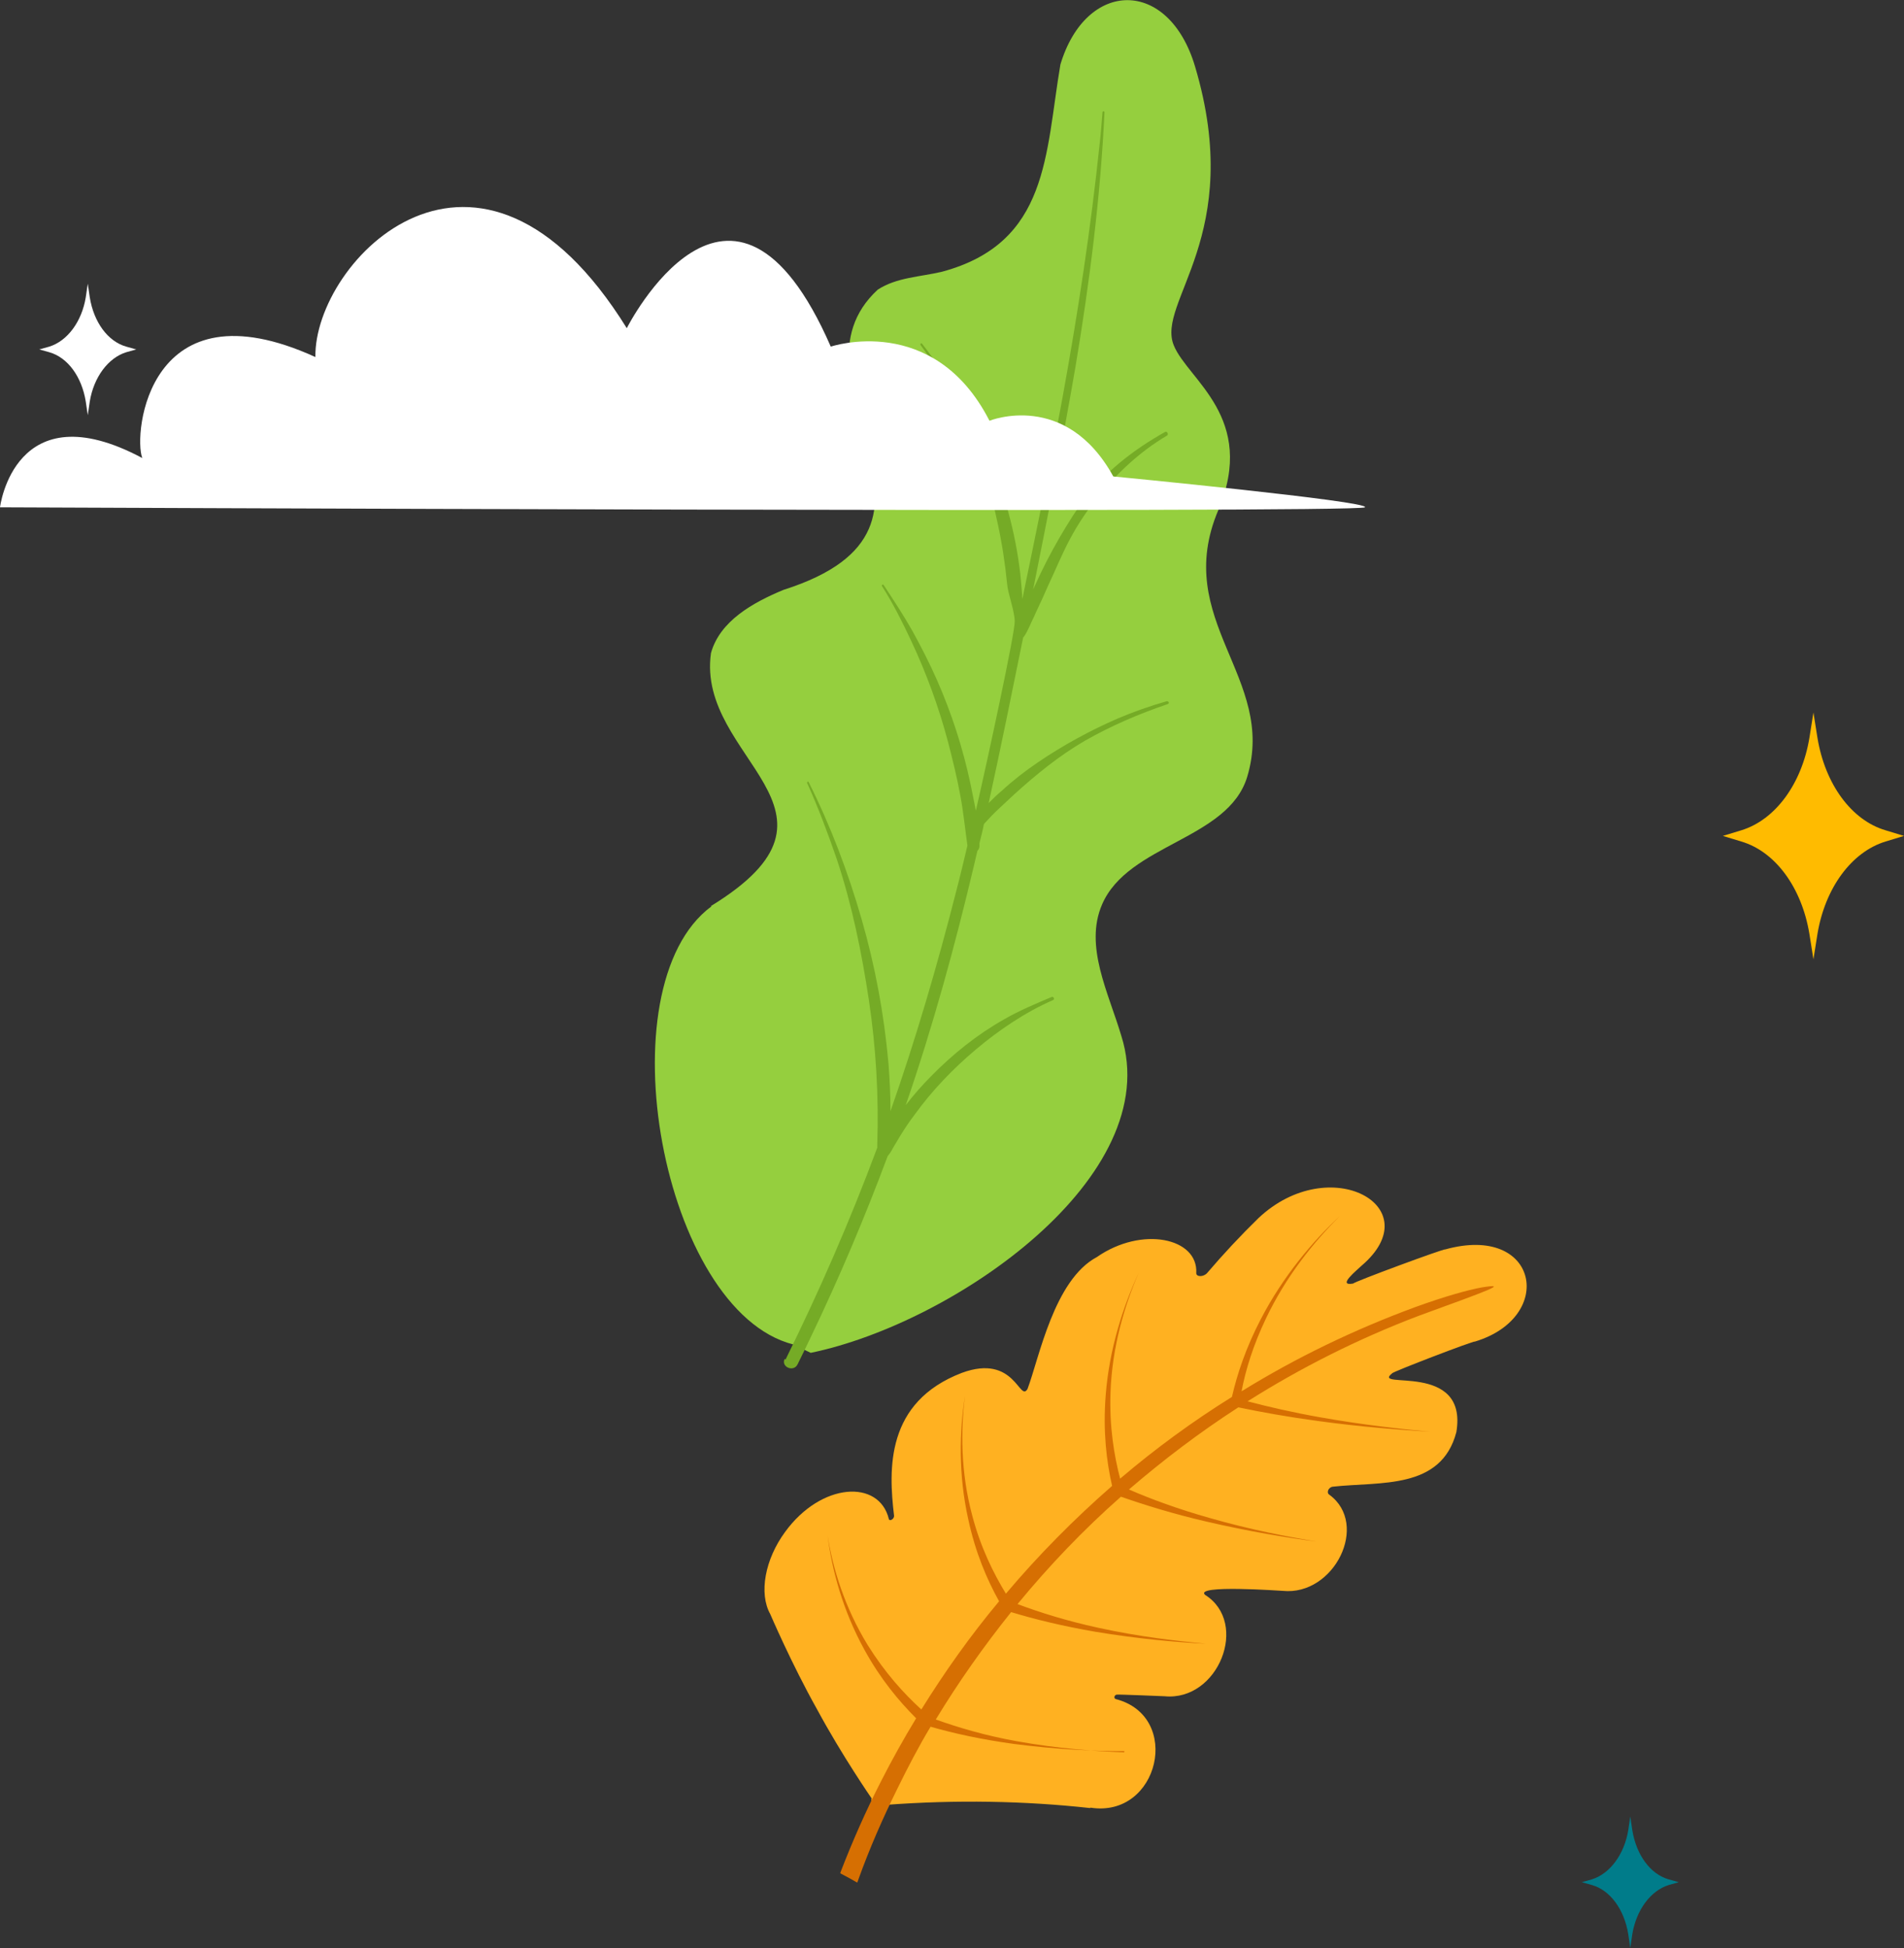
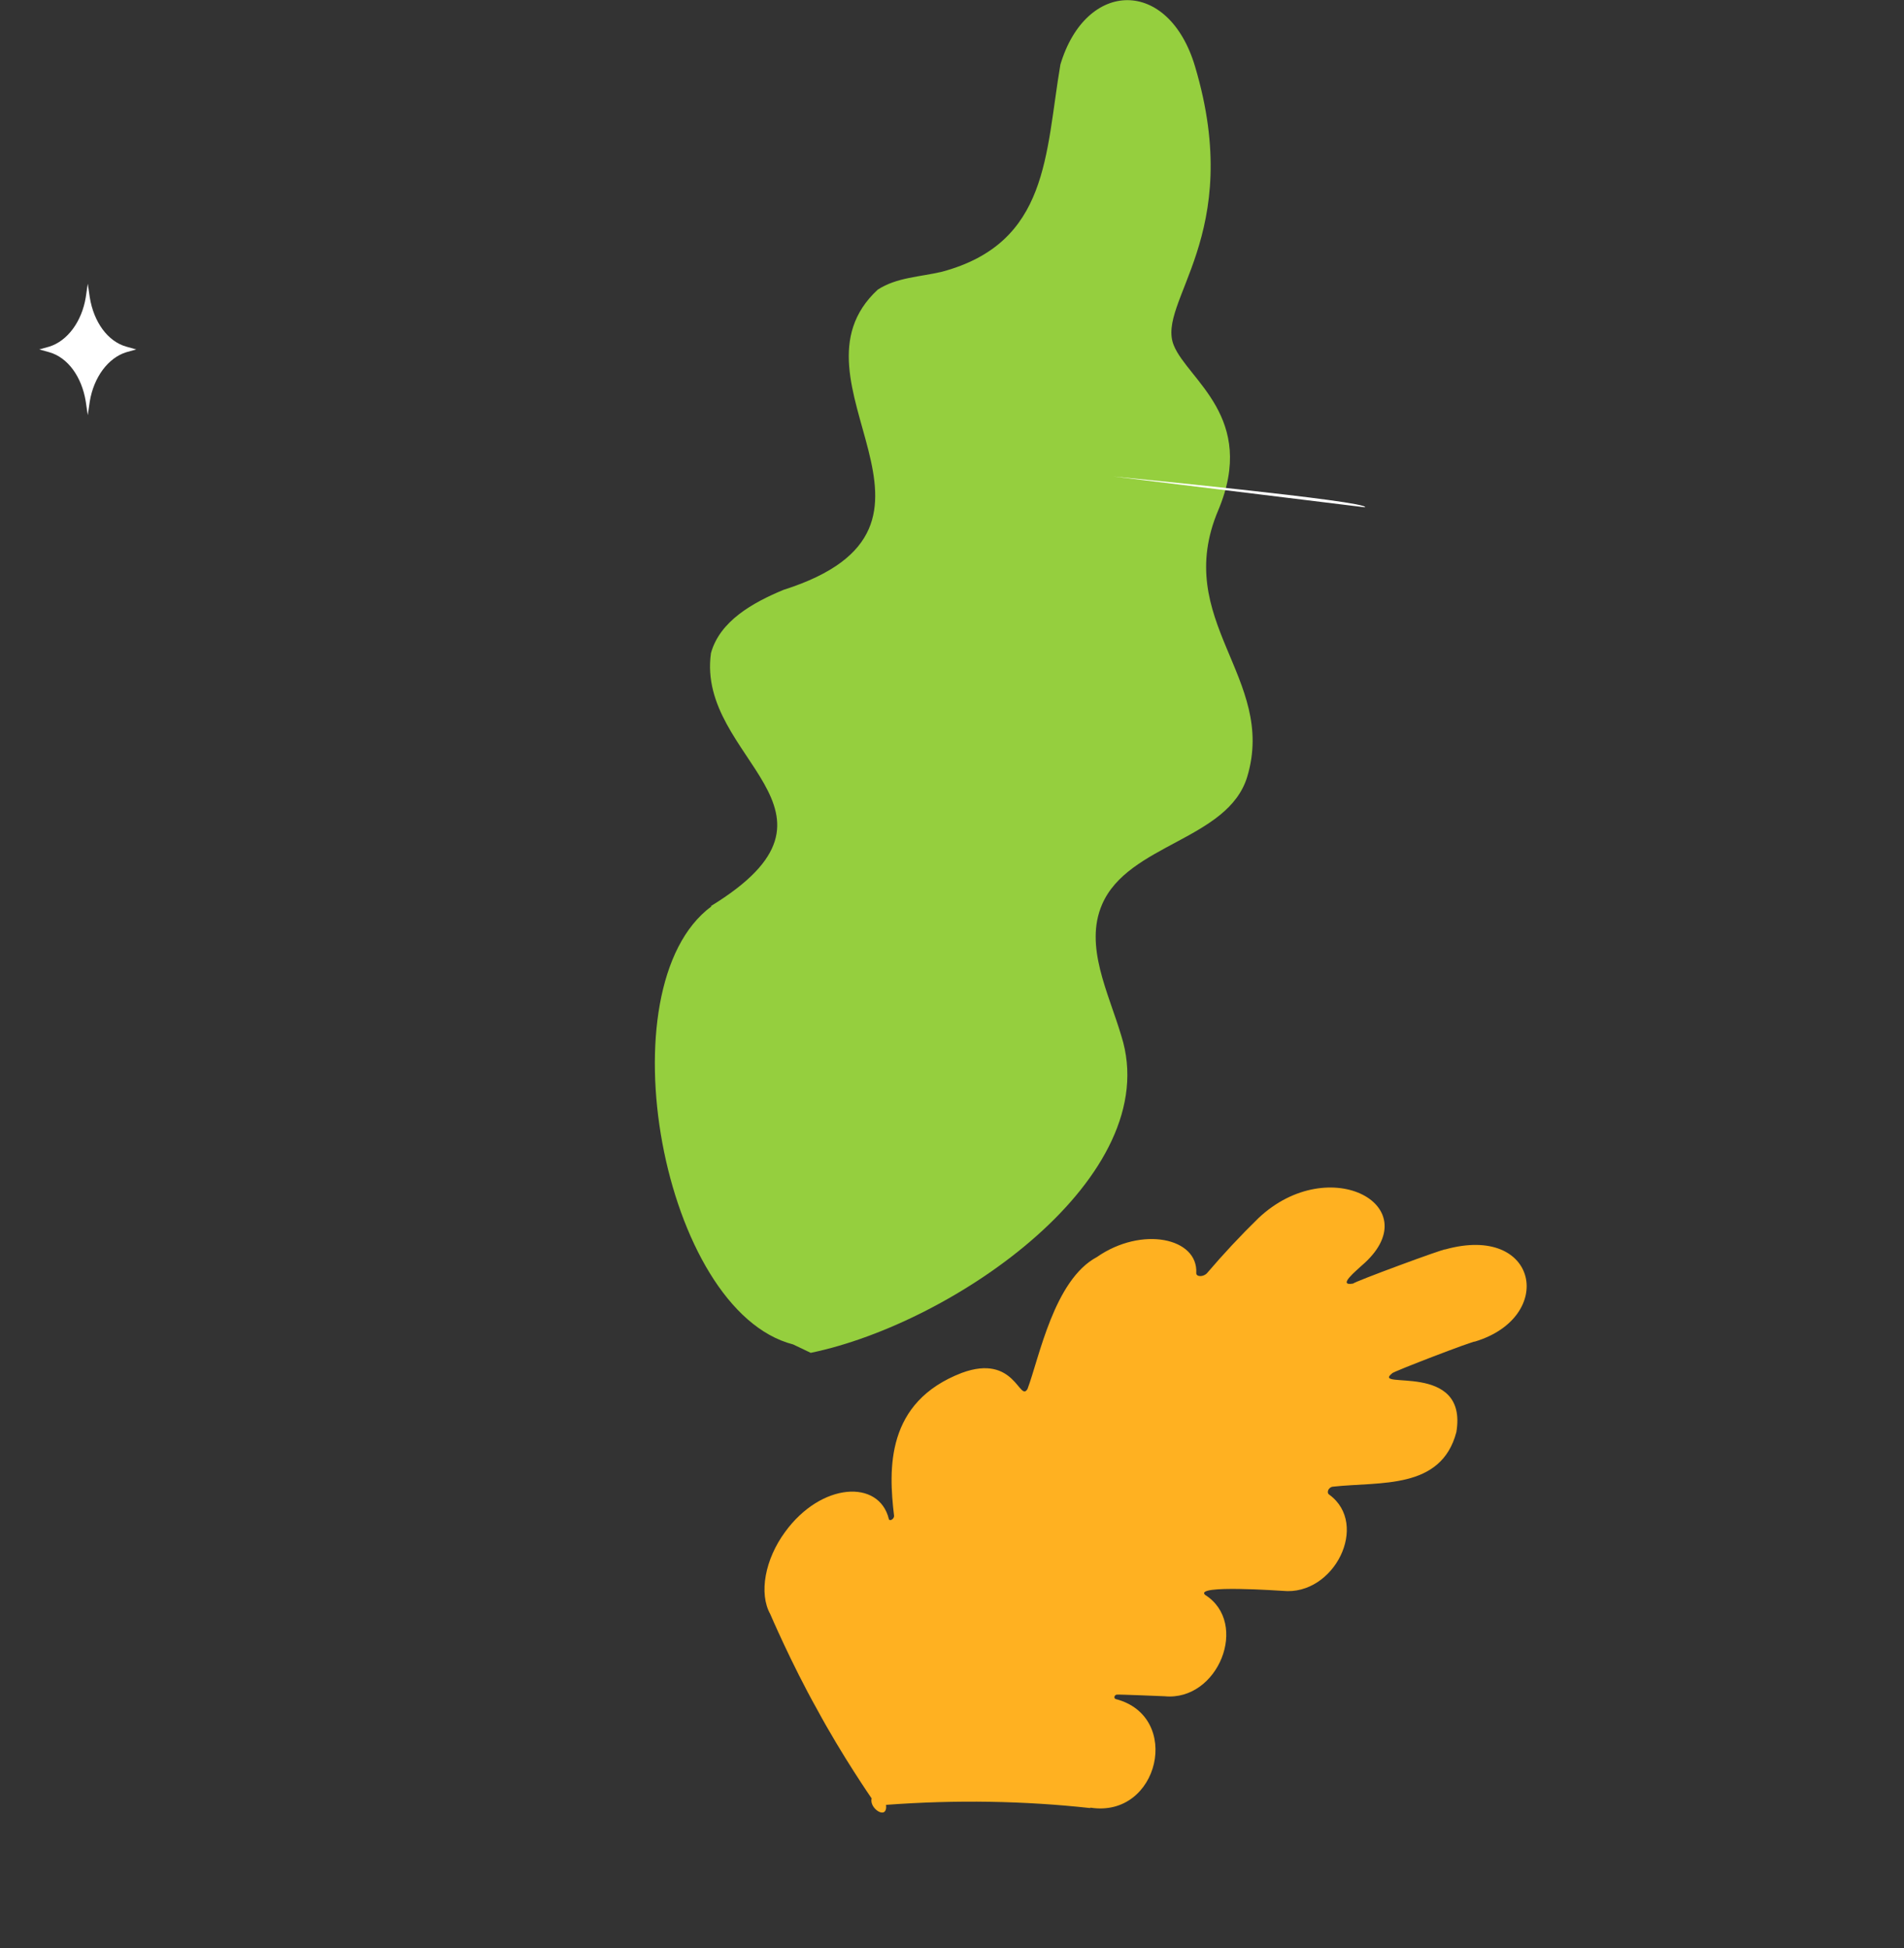
<svg xmlns="http://www.w3.org/2000/svg" data-name="Layer 1" version="1.1" viewBox="0 0 475.1 486.2">
  <rect x="0" y="0" width="475.1" height="486.2" fill="#333333" stroke="none" />
  <g>
    <g>
      <path d="M272,451.2c-16.4-1.8-33.4-2.1-50.9-.8.4,4-4.3.9-3.6-1.6,0,0-7.4-10.7-13.6-22.2-6.4-11.4-11.7-23.8-11.7-23.8-2.9-5.2-1.3-13.7,3.7-20.5,9-12.4,23.5-13.2,25.9-3.2.2.6,1.3,0,1.3-.8-1.4-11.7-2.1-28.4,16.9-35.7,13.3-4.9,14.4,7.5,16.4,4,2.9-7.7,6.6-27.2,17.3-32.9,11.2-7.8,25.3-4.8,24.8,4,0,1,1.8,1,2.7,0,4-4.7,8.3-9.3,12.8-13.7,17.8-16.8,43-2.8,25.7,11.9-1,1-6.3,5.2-2,4.4-.2-.3,22.8-8.8,22.9-8.5,23.3-6.5,27.7,16.9,7.4,23-.1-.3-20.7,7.6-20.6,7.9-5.5,4.3,19-3.2,16,14.7-3.8,14.4-18.9,12.3-30.8,13.6-1.1.1-1.7,1.5-.9,2,10.1,7.4,1.2,25.3-11.6,24-.4,0-22.2-1.6-19.4,1,11.1,7,3.3,26.6-10.1,25.3,0,0-11.9-.5-11.9-.4-.6,0-.9.9-.3,1.1,16.7,4.3,10.8,29.8-6.3,27.1Z" style="fill: #ffb121; stroke-width: 0px;">
     </path>
-       <path d="M280.6,437c-7.4,0-16.8-.4-27.6-1.8-8-1.1-14.9-2.6-20.8-4.3,0,0,0,0,0,0-3,5-5.7,10.2-8.3,15.5-3.6,7.3-6.9,14.8-9.7,22.6-.1.3-.2.6-.3.8-1.4-.8-2.8-1.6-4.2-2.3,0,0,0-.2,0-.2,3-7.8,6.4-15.5,10.2-22.9,2.7-5.3,5.6-10.5,8.7-15.6,0,0,0,0,0,0-4.3-4.3-8.9-9.8-12.9-17.1-5.4-9.8-8.1-19.9-9.2-28.5,1.3,8.2,4.3,18,10,27.3,4.3,6.9,9,12.1,13.4,16.1,5.9-9.5,12.3-18.5,19.4-27,0,0,0,0,0,0-3-5.4-5.9-12.1-7.7-20.5-2.5-11.2-2.2-22-.8-30.8-1.1,8.5-1.1,19.1,1.8,29.9,2.1,8,5.3,14.4,8.4,19.5,8.1-9.6,17-18.6,26.5-26.9,0,0,0,0,0,0-1.4-6.1-2.3-13.6-1.6-22.6.9-11.7,4.4-22.3,8.3-30.7-3.6,8.2-6.7,18.6-7.1,30-.3,8.6.9,15.7,2.4,21.5,8.8-7.5,18.1-14.3,27.9-20.4,0,0,0,0,0,0,1.3-5.7,3.5-12.3,7.2-19.4,5.5-10.6,12.8-19.3,19.7-25.7-6.4,6.3-13.4,15-18.4,25.5-3.2,6.7-5.1,12.9-6.1,18.2,13.6-8.4,28.1-15.4,43.3-21,7.7-2.8,13.3-4.3,16.5-4.9,7.3-1.2,1.8.7-15.7,7.1-15,5.7-29.3,12.9-42.6,21.3,5.3,1.4,11.4,2.8,18.2,4,10.7,1.9,20,2.9,27.4,3.6-7.6-.5-17.2-1.2-28.1-2.7-7.4-1-14.1-2.2-19.8-3.4,0,0,0,0,0,0-9.6,6.2-18.7,13.1-27.3,20.5,5.5,2.4,12.3,4.9,20.1,7.1,10.4,3,19.6,4.7,26.7,5.9-7.4-1-16.8-2.5-27.5-5-8.2-1.9-15.3-4.1-21.3-6.2,0,0,0,0,0,0-9.3,8.2-17.9,17.2-25.8,26.8,5.6,2.1,12.3,4.2,20.1,5.9,10.5,2.3,19.7,3.3,26.9,4-7.4-.4-16.8-1.2-27.6-3-8.1-1.4-15.1-3.1-21-4.9,0,0,0,0,0,0-6.8,8.5-13.1,17.4-18.8,26.8,5.6,2,12.3,4,20.1,5.4,10.5,1.9,19.7,2.5,26.9,2.8Z" style="fill: #d66f02; stroke-width: 0px;">
-      </path>
    </g>
    <g>
      <path d="M177.4,226.1c39-23.9-3.7-36.6,0-63.1,2.2-8,10.4-12.6,18.1-15.8,50-15.9-1.3-51.9,23.5-74.9,4.7-3.1,10.7-3.2,16.1-4.5,26.7-7.2,25.7-29.4,29.5-51.7,6.4-21.3,27-21.7,33.6.5,12.6,42.3-9.8,58.7-5.3,69.6,3.5,8.6,20.8,18,11.1,41.1-11.7,27.6,14.7,41.8,7.2,66.6-4.8,15.7-29.7,16.7-36.2,31.8-4.5,10.4,1.6,22,4.8,32.8,11.1,35-41.6,71.7-77.5,79.1l-4.4-2.1c-32.7-8.4-47.5-89.2-20.4-109.3Z" style="fill: #95cf3e; stroke-width: 0px;">
     </path>
-       <path d="M196,339.3c8.5-17.2,16.2-34.9,22.9-52.9,0-.2,0-.4,0-.7.4-12.1-.3-24.2-2.1-36.2-1.8-11.9-4.2-23.7-8-35.1-2.2-6.4-4.6-12.8-7.4-19-.1-.3.3-.5.4-.2,5.5,11,9.8,22.4,13.2,34.2,3.4,11.8,5.6,23.7,6.7,36,.3,4,.5,7.9.5,11.9,6.3-18,11.7-36.4,16.4-54.9,1-3.8,1.9-7.6,2.8-11.4-.6-4.2-1-8.4-1.8-12.6-.8-4.4-1.9-8.8-3-13.1-2.3-8.7-5.4-17.2-9.2-25.3-2.2-4.7-4.5-9.3-7.3-13.7-.2-.3.2-.6.4-.3,2.5,3.8,5,7.6,7.2,11.5,2.2,4,4.3,8.1,6.1,12.2,3.7,8.4,6.5,17.1,8.4,26.1.4,2.1.9,4.3,1.3,6.5,3.1-13.4,9.8-44.6,9.7-47.2,0-2.6-1.7-6.9-1.9-9.4-.5-5.1-1.3-10.3-2.4-15.3-1.1-5.1-2.3-10.1-3.9-15-1.7-4.9-3.7-9.7-6-14.3-2.6-5.2-5.8-10.2-9.3-15-.2-.3.2-.6.4-.3,6.5,8.3,11.9,17.5,16.1,27.1,2.1,4.8,4.1,9.8,5.4,14.9,1.4,5.1,2.4,10.3,3,15.5.2,2,.4,4.1.5,6.2,3.5-16.9,7-33.8,10.1-50.7,3.8-20.9,7-41.9,9.2-63,.3-2.6.5-5.2.7-7.8,0-.3.5-.3.5,0-1,21.2-3.7,42.3-7.2,63.3-3.2,18.7-6.9,37.2-10.6,55.8.2-.4.3-.7.5-1.1,1.8-4,3.8-7.9,6-11.7,2.1-3.6,4.3-7.2,6.9-10.5,2.4-3.1,5.3-5.9,8.3-8.4,3.5-2.9,7.3-5.4,11.2-7.6.5-.3,1,.6.5.9-6.8,4-12.6,9.5-17.5,15.6-2.5,3.2-4.8,6.6-6.7,10.2-2,3.7-3.6,7.7-5.4,11.5-1,2.3-2,4.5-3.1,6.8-.5,1.2-1.1,2.3-1.6,3.5-.5,1-.9,2-1.6,2.8-2.8,13.8-5.6,27.6-8.6,41.3,1-1,2.1-2.1,3.2-3,2.8-2.6,5.9-5,9-7.1,6.3-4.3,13.1-8,20-11,4-1.7,8-3.1,12.2-4.3.5-.1.8.5.3.7-7.1,2.4-14.1,5.4-20.6,9.1-6.4,3.7-12.3,8.5-17.8,13.5-1.5,1.4-3.1,2.9-4.6,4.3-.8.8-1.5,1.5-2.2,2.3-.3.3-.5.5-.7.8-.3,1.6-.7,3.1-1.1,4.7,0,.2,0,.4,0,.7,0,.5-.2.9-.5,1.2-.3,1.1-.5,2.2-.8,3.4-4.8,20.3-10.3,40.4-17.1,60.1,2-2.6,4.1-5,6.4-7.3,5.4-5.5,11.4-10.3,18.1-14.1,3.8-2.2,7.9-3.9,11.9-5.6.5-.2.9.6.3.8-6.9,3-13.5,7.5-19.2,12.3-5.7,4.8-10.9,10.2-15.3,16.3-1.3,1.7-2.5,3.5-3.6,5.3-.5.8-1,1.7-1.5,2.5-.5.9-.9,1.7-1.6,2.5-5.7,15.3-12.1,30.4-19.2,45.2-1.1,2.3-2.2,4.6-3.3,6.8-1,2-4.2.6-3.2-1.4Z" style="fill: #75ab26; stroke-width: 0px;">
-      </path>
    </g>
  </g>
-   <path d="M277.8,118.9s64.3,6.2,62.8,7.7c-1.5,1.5-340.6,0-340.6,0,0,0,3.6-29.3,35.5-12.3-2.3-6,1.5-44.2,43.2-25.2-.4-24,40.7-66.8,77.7-7.2,0,0,26.2-52,50.9,4.6,0,0,25.7-8.7,39.6,18.5,0,0,19-7.7,30.9,13.9Z" style="fill: #fff; stroke-width: 0px;">
-    </path>
-   <path d="M397.2,469c4.5-1.4,8.1-6.2,9.1-12.3l.5-3.4.5,3.4c1,6.2,4.5,11,9.1,12.3l2.5.7-2.5.7c-4.5,1.4-8.1,6.2-9.1,12.3l-.5,3.4-.5-3.4c-1-6.2-4.5-11-9.1-12.3l-2.5-.7,2.5-.7Z" style="fill: #007c8a; stroke-width: 0px;">
+   <path d="M277.8,118.9s64.3,6.2,62.8,7.7Z" style="fill: #fff; stroke-width: 0px;">
   </path>
  <path d="M12.3,86.5c4.5-1.4,8.1-6.2,9.1-12.3l.5-3.4.5,3.4c1,6.2,4.5,11,9.1,12.3l2.5.7-2.5.7c-4.5,1.4-8.1,6.2-9.1,12.3l-.5,3.4-.5-3.4c-1-6.2-4.5-11-9.1-12.3l-2.5-.7,2.5-.7Z" style="fill: #fff; stroke-width: 0px;">
   </path>
-   <path d="M470.5,207.2c-8.5-2.5-15.1-11.5-17-23.1l-1-6.3-1,6.3c-1.9,11.5-8.5,20.5-17,23.1l-4.6,1.4,4.6,1.4c8.5,2.5,15.1,11.5,17,23.1l1,6.3,1-6.3c1.9-11.5,8.5-20.5,17-23.1l4.6-1.4-4.6-1.4Z" style="fill: #fb0; stroke-width: 0px;">
-    </path>
</svg>